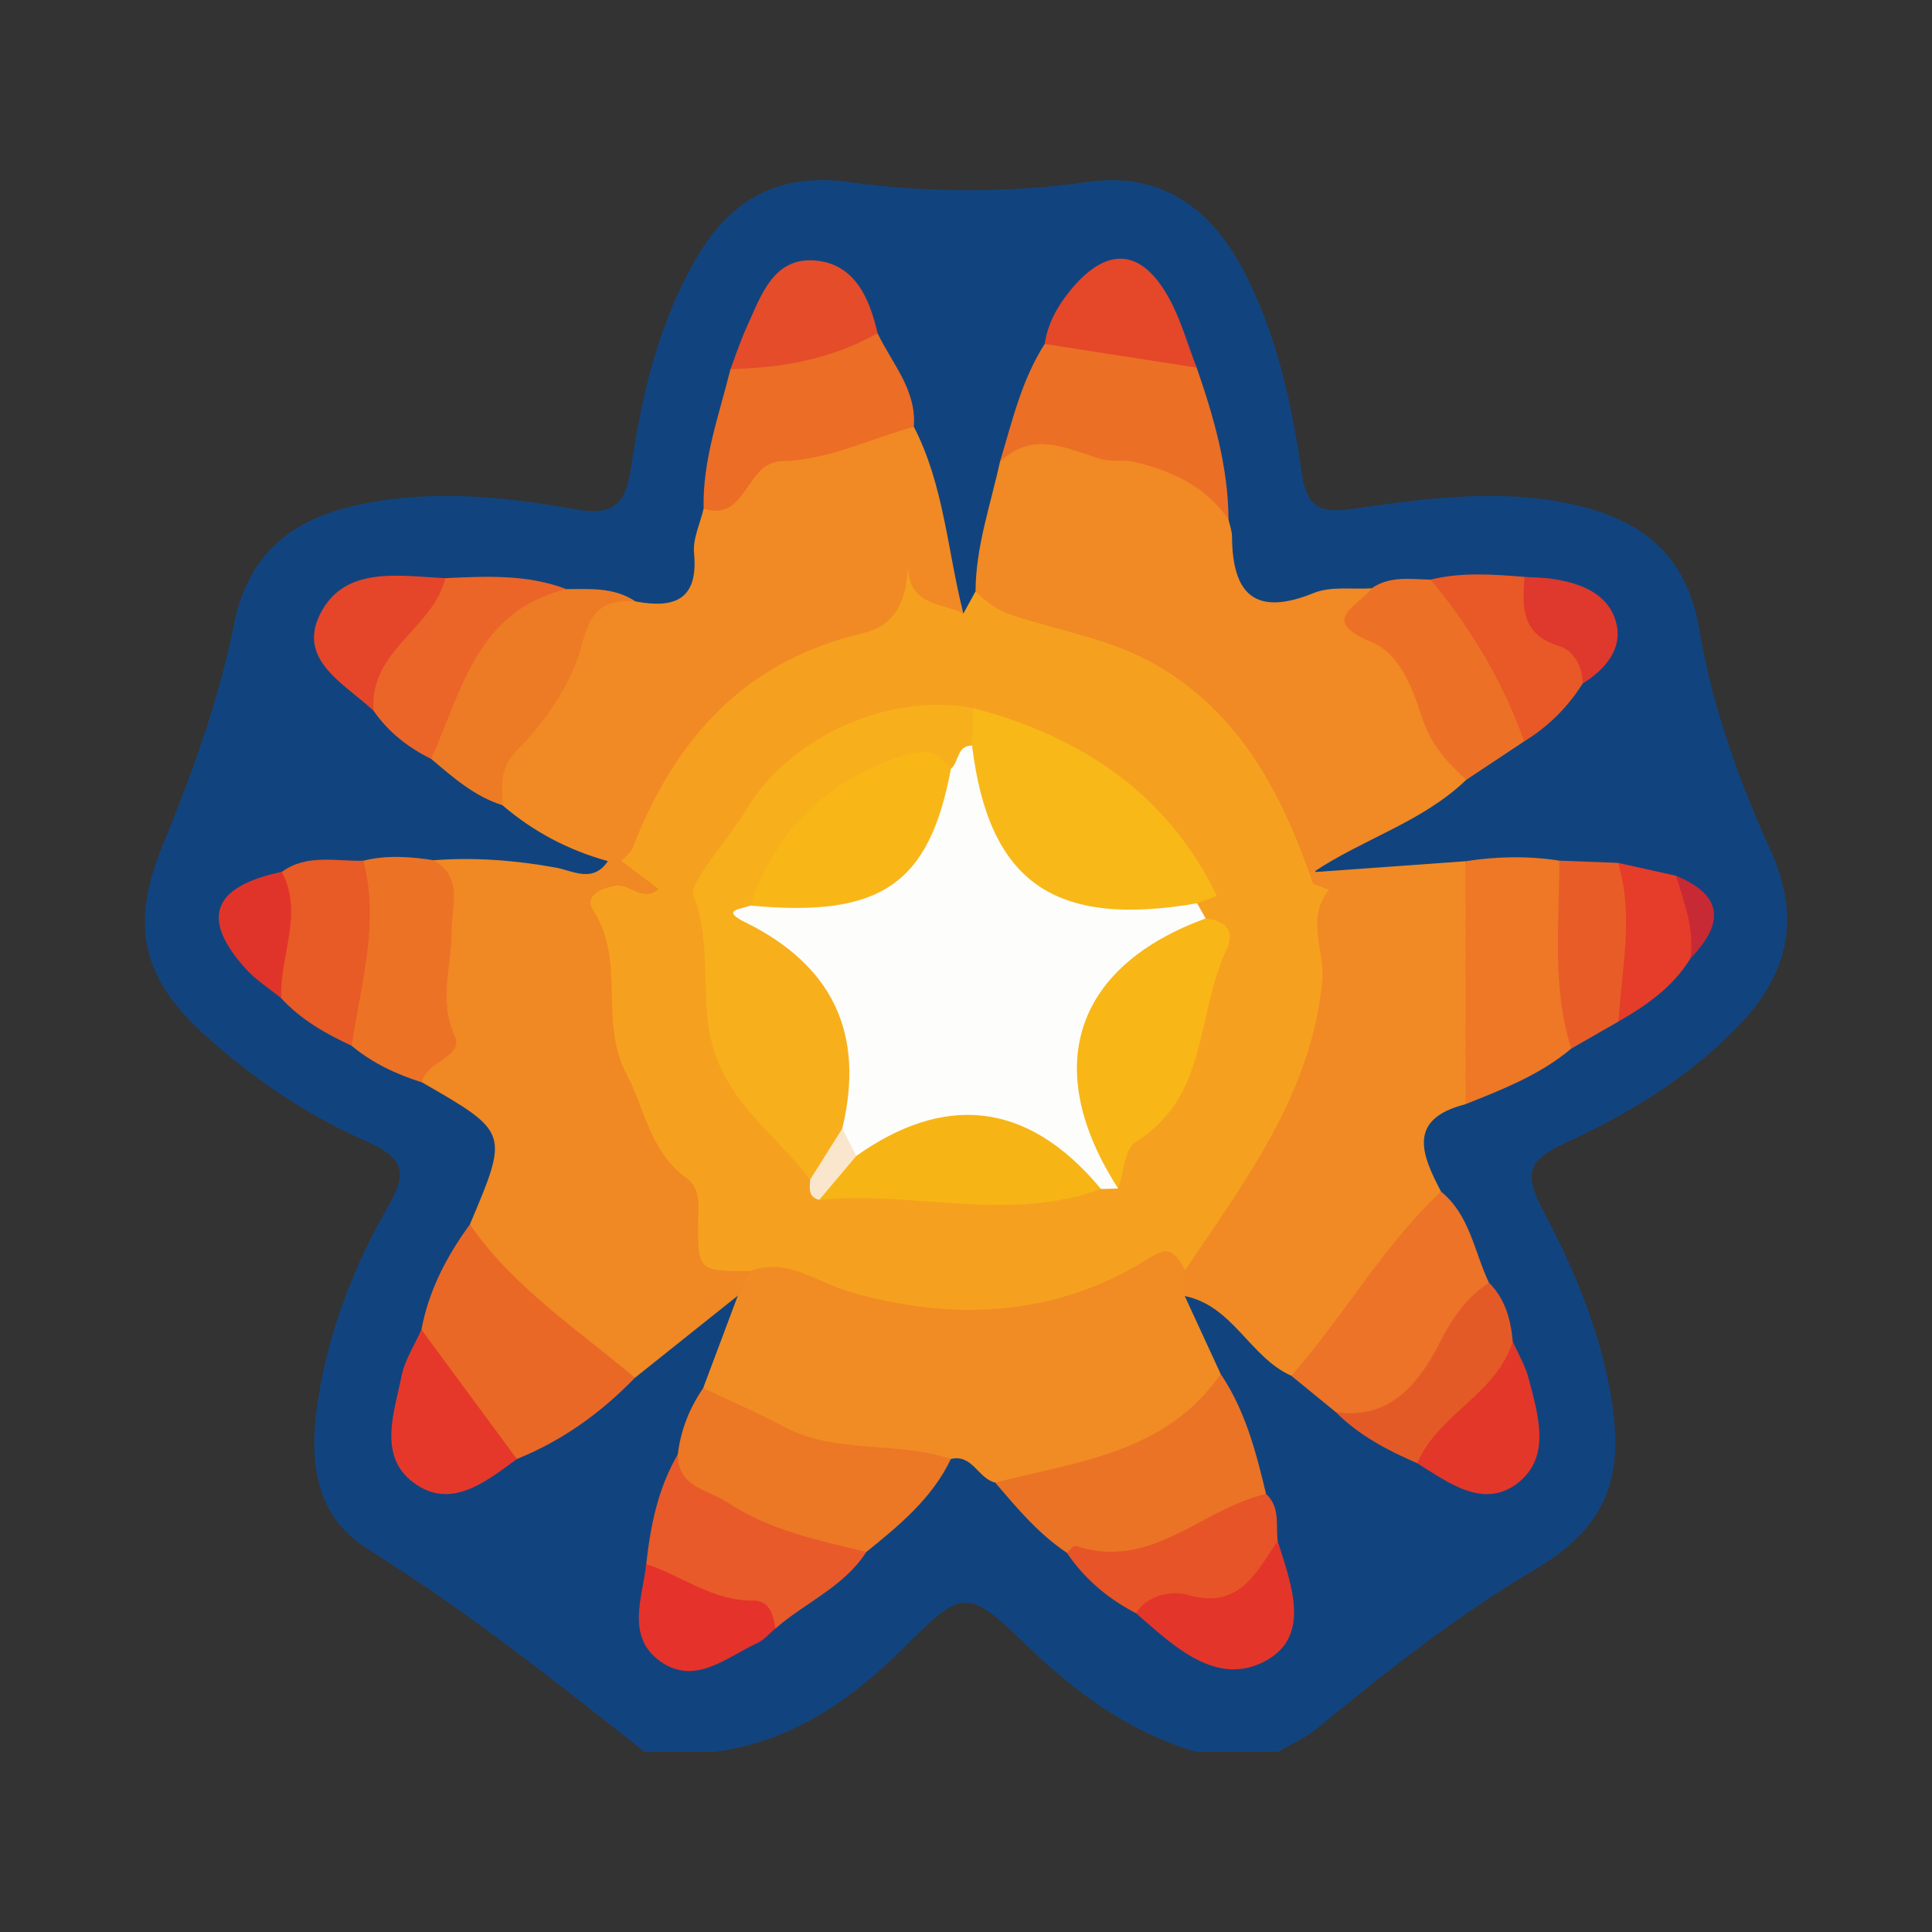
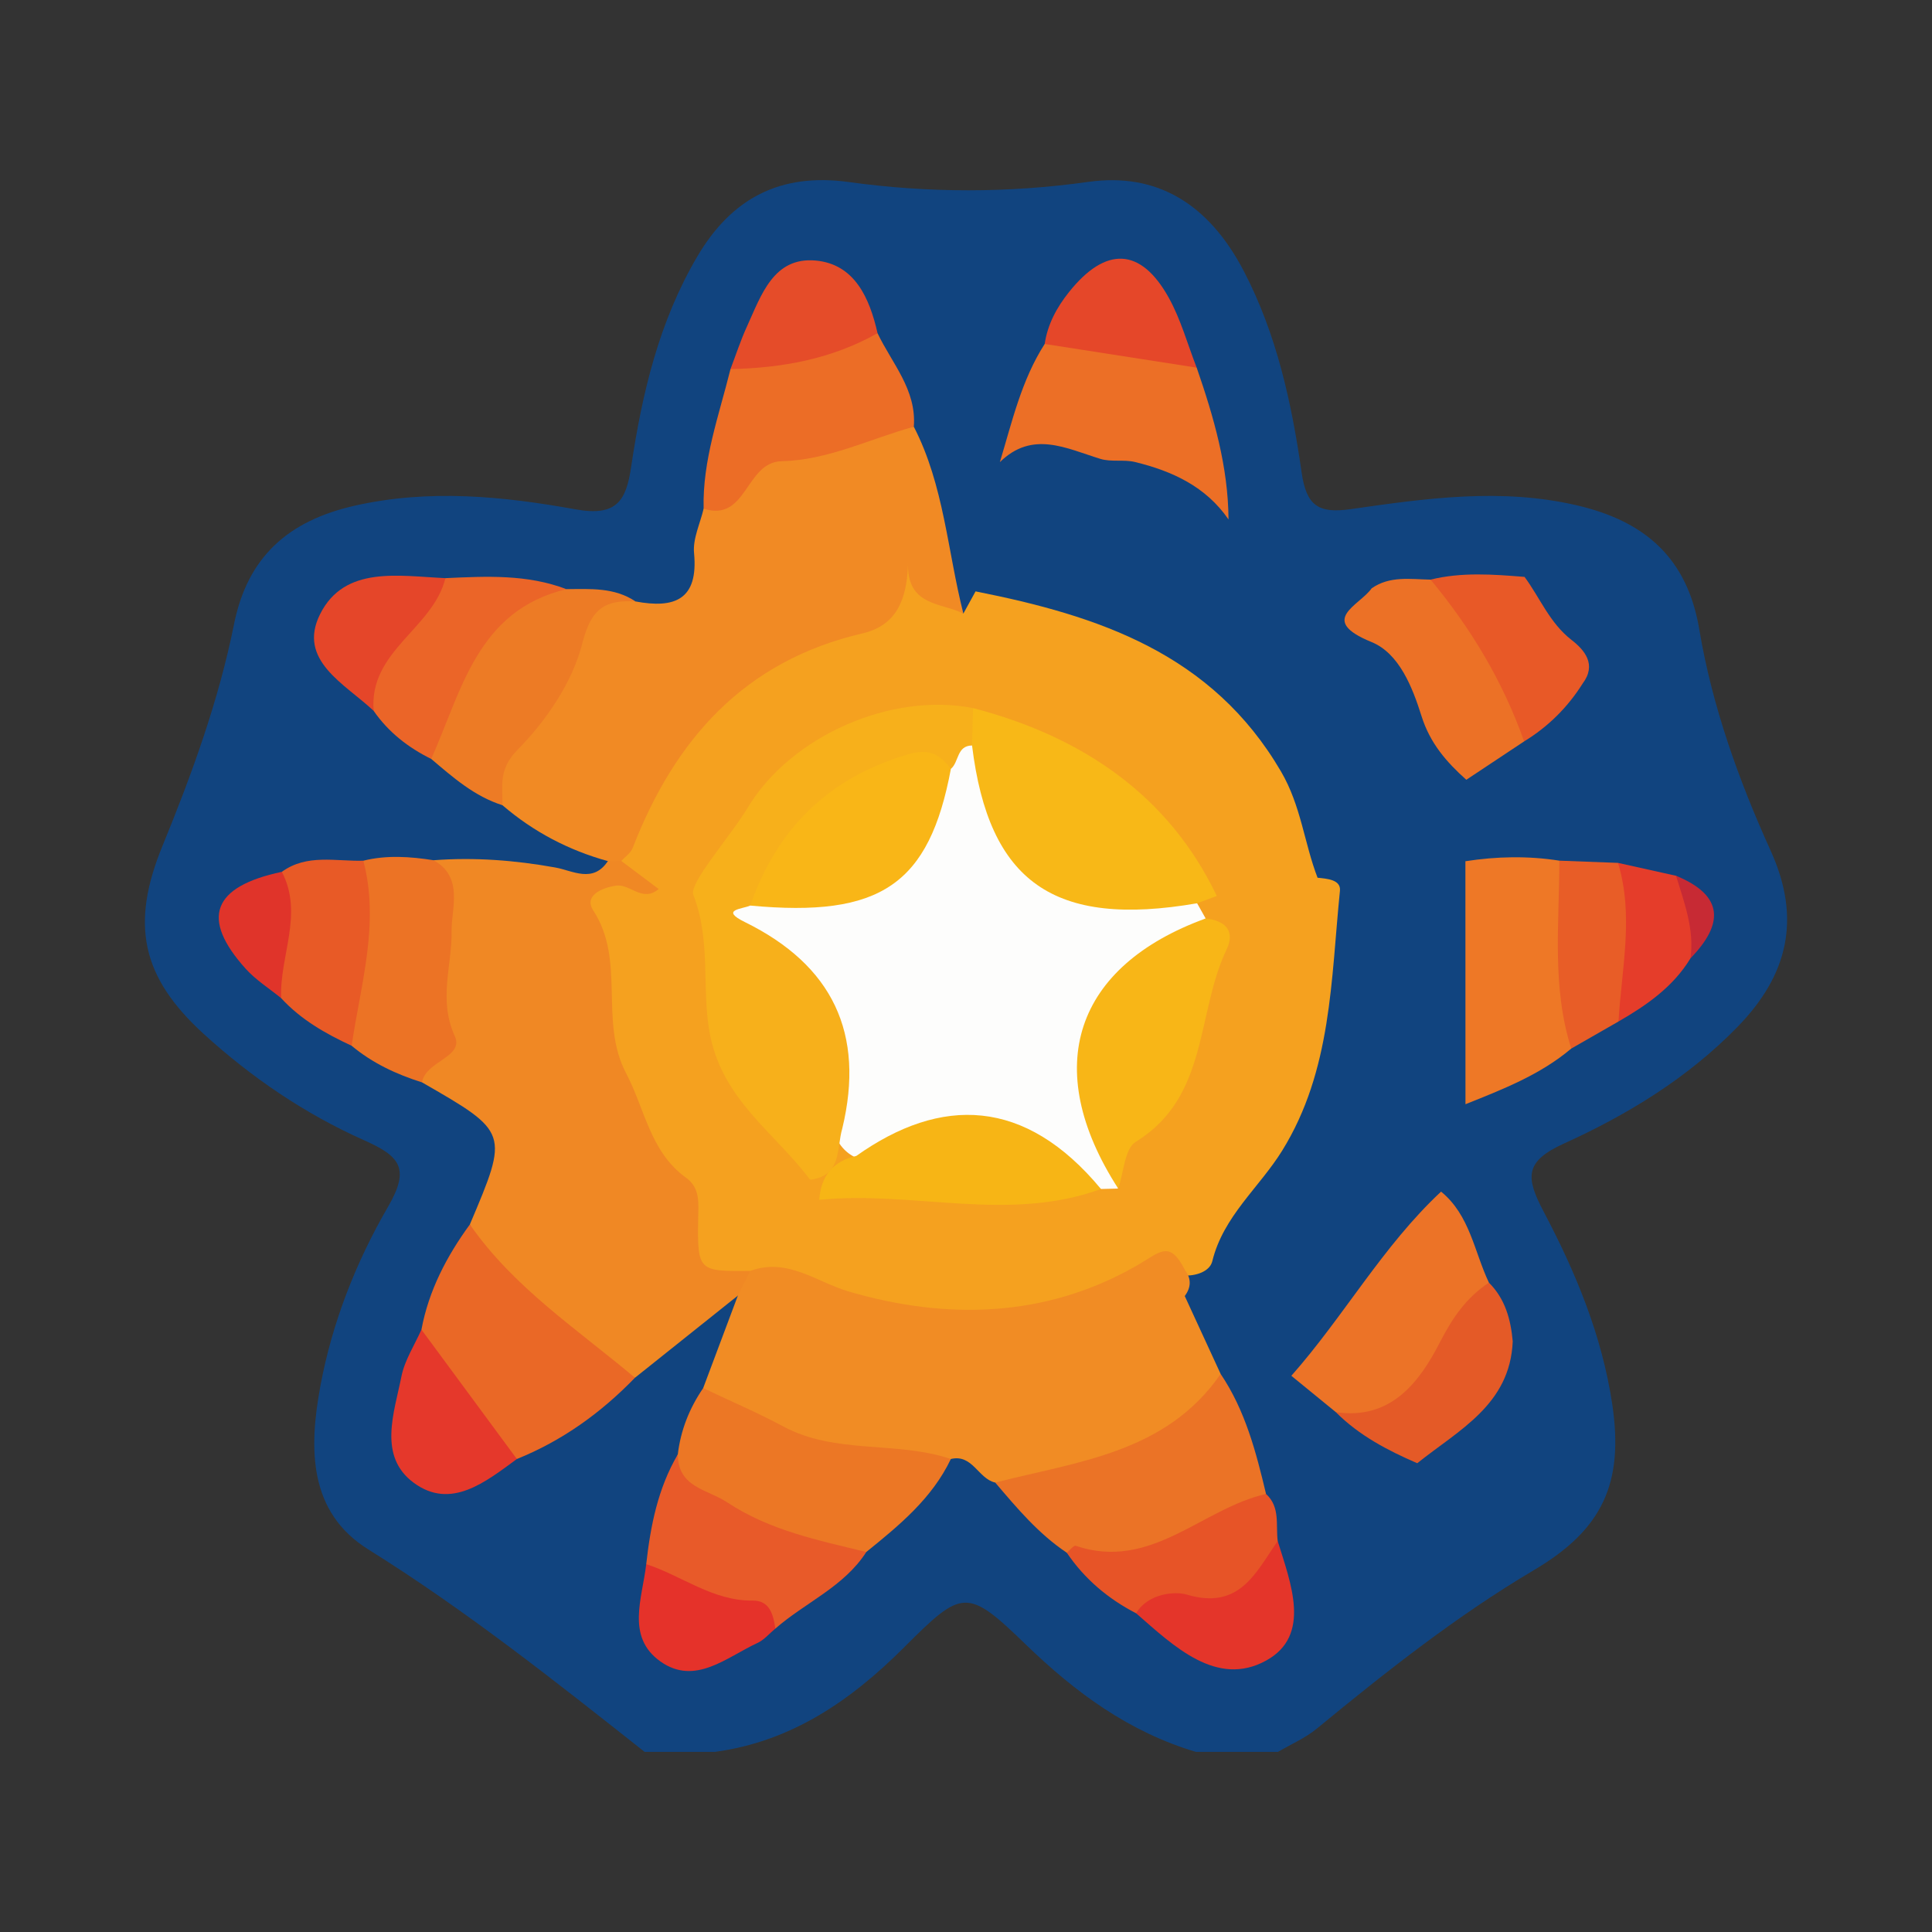
<svg xmlns="http://www.w3.org/2000/svg" version="1.1" id="Layer_1" x="0px" y="0px" width="200px" height="200px" viewBox="0 0 200 200" enable-background="new 0 0 200 200" xml:space="preserve">
  <rect x="0" y="0" width="200" height="200" fill="#333333" stroke="none" />
  <g>
    <path fill="#11447F" d="M66.73,181.353c-9.279-7.335-18.527-14.672-28.608-20.961c-6.213-3.876-6.149-10.479-4.958-16.899   c1.223-6.593,3.689-12.854,7.015-18.585c2.322-4,1.181-5.235-2.495-6.873c-6.1-2.718-11.65-6.489-16.602-11.008   c-6.478-5.911-7.575-11.369-4.269-19.442c3.06-7.471,5.822-15.048,7.419-22.992c1.394-6.934,5.6-10.69,12.496-12.246   c7.721-1.742,15.342-0.975,22.865,0.382c4.291,0.774,5.229-0.944,5.742-4.39c1.133-7.612,2.886-15.055,6.848-21.784   c3.533-6.002,8.559-8.696,15.693-7.709c8.23,1.139,16.505,1.145,24.783-0.017c7.078-0.994,12.456,2.237,16.107,9.249   c3.399,6.528,4.945,13.63,5.974,20.805c0.494,3.446,1.703,4.308,5.093,3.822c7.783-1.116,15.583-2.232,23.48-0.375   c7.017,1.65,11.363,5.47,12.595,12.82c1.337,7.977,4.075,15.599,7.395,22.927c3.205,7.072,1.758,12.878-3.405,18.194   c-5.148,5.3-11.388,9.107-17.994,12.106c-4.158,1.887-3.953,3.55-2.07,7.12c3.287,6.23,6.006,12.768,7.065,19.868   c1.221,8.18-1.012,12.974-8.083,17.158c-8.025,4.748-15.315,10.514-22.5,16.424c-1.192,0.981-2.672,1.613-4.018,2.407   c-2.833,0-5.666,0-8.499,0c-6.915-2.058-12.467-6.138-17.614-11.122c-6.08-5.887-6.563-5.731-12.577,0.285   c-5.505,5.507-11.658,9.76-19.592,10.837C71.587,181.353,69.159,181.353,66.73,181.353z" />
    <path fill="#F5A11F" d="M99.728,63.515c0.42-0.765,0.841-1.531,1.261-2.296c12.71,2.52,24.47,6.412,31.622,18.648   c2.077,3.553,2.397,7.387,3.782,10.996c0.995,0.1,2.434,0.197,2.317,1.355c-0.933,9.186-0.833,18.583-5.977,26.892   c-2.371,3.831-6.097,6.785-7.236,11.451c-0.261,1.07-1.729,1.576-3.047,1.47c-0.988-0.154-2.039-0.561-2.966-0.055   c-12.414,6.773-25.044,6.343-37.848,1.25c-1.126-0.448-2.37-0.443-3.578-0.486c-5.071,0.955-8.254-0.204-7.37-6.316   c0.234-1.617-0.677-3.09-1.735-4.362c-5.098-6.122-6.94-13.39-7.361-21.134c-0.099-1.826-0.461-3.551-1.113-5.256   c-1.023-2.672,0.094-4.746,2.757-4.694c3.443,0.067-0.318-1.634,0.684-1.969c3.255-11.871,10.45-20.088,22.213-24.073   c2.318-0.785,4.683-1.561,5.54-4.162c1.509-4.584,3.14-3.574,5.27-0.376C97.687,61.512,98.637,62.621,99.728,63.515z" />
-     <path fill="#F18924" d="M135.94,91.499c-3.13-9.036-7.272-17.312-15.928-22.481c-4.708-2.811-10.074-3.642-15.148-5.305   c-1.683-0.552-2.762-1.386-3.874-2.494c0.011-4.615,1.556-8.941,2.516-13.378c1.863-4.33,4.651-4.555,8.647-2.552   c3.486,1.748,7.608,1.986,11.36,3.091c3.899,1.149,2.899,3.358,3.662,5.393c0.126,0.589,0.359,1.178,0.363,1.768   c0.035,6.01,2.415,8.304,8.47,5.842c1.768-0.719,3.978-0.351,5.985-0.482c-0.274,1.907-2.103,3.193,1.313,5.338   c4.75,2.983,6.612,9.05,8.486,14.482c-4.552,4.383-10.703,6.121-15.824,9.563c0.41,0.279,0.542,0.552,0.397,0.819   C136.223,91.367,136.082,91.499,135.94,91.499z" />
    <path fill="#F08824" d="M64.317,89.126c1.259,0.945,2.518,1.891,3.868,2.905c-1.681,1.425-2.946-0.552-4.394-0.35   c-1.541,0.215-3.356,1.073-2.386,2.553c3.418,5.217,0.57,11.489,3.415,16.88c1.942,3.679,2.466,8.1,6.178,10.787   c1.507,1.09,1.304,2.604,1.276,4.308c-0.088,5.399,0.047,5.401,5.384,5.361c0.578,1.35-0.147,2.05-1.273,2.55   c-3.552,2.835-7.104,5.671-10.656,8.506c-7.658-3.178-14.019-7.753-17.09-15.87c4.046-9.538,4.046-9.538-4.953-14.71   c-0.545-1.699,0.538-2.573,1.663-3.513c0.332-0.277,1.507,0.264,0.982-0.611c-3.644-6.074-0.221-12.646-1.448-18.87   c4.238-0.321,8.422-0.001,12.611,0.753c1.784,0.321,3.892,1.664,5.43-0.661C63.385,88.799,63.849,88.793,64.317,89.126z" />
    <path fill="#F18A24" d="M64.317,89.126c-0.464,0.005-0.928,0.011-1.391,0.017c-4.063-1.124-7.708-3.036-10.91-5.785   c-1.777-2.205-1.568-4.165,0.134-6.493c2.84-3.883,5.572-7.885,7.19-12.5c1.227-3.5,3.84-2.813,6.451-2.102   c4.018,0.747,6.521-0.149,6.057-5.017c-0.141-1.484,0.635-3.055,0.991-4.586c5.634-6.98,13.337-8.655,21.759-8.488   c3.129,6.071,3.485,12.878,5.13,19.343c-2.298-1.164-5.907-0.723-5.726-5.337c-0.078,3.902-1.204,6.574-4.719,7.39   c-12.232,2.84-19.435,10.979-23.792,22.224C65.29,88.31,64.717,88.685,64.317,89.126z" />
    <path fill="#F18C24" d="M76.385,134.119c0.424-0.85,0.849-1.7,1.273-2.55c3.85-1.427,6.89,1.162,10.228,2.136   c10.204,2.977,20.3,2.65,29.527-2.54c2.682-1.508,3.6-2.92,5.263,0.323c0.676,0.901,0.621,1.793-0.031,2.678   c1.238,2.688,2.477,5.376,3.715,8.063c-0.963,6.516-6.52,7.719-11.327,9.773c-2.533,1.082-6.013-0.864-7.878,2.95   c-0.547,1.118-2.706-0.908-4.132-1.479c-1.756-0.388-2.343-2.979-4.592-2.438c-5.087,2.596-10.006-0.102-14.751-1.041   c-3.966-0.785-8.929-1.378-10.889-6.298C73.99,140.505,75.187,137.312,76.385,134.119z" />
-     <path fill="#F18A24" d="M122.647,134.167c0.01-0.892,0.019-1.784,0.03-2.677c6.259-9.28,13.118-18.38,14.206-29.96   c0.29-3.085-1.766-6.39,0.689-9.413c-0.544-0.206-1.088-0.412-1.632-0.618c0.009-0.405,0.018-0.809,0.028-1.214   c5.244-0.376,10.487-0.753,15.73-1.13c2.064,8.384,2.722,16.769,0.007,25.155c-6.088,1.551-4.524,5.238-2.526,9.047   c-4.213,7.13-8.213,14.434-15.5,19.065C129.382,140.499,127.632,135.17,122.647,134.167z" />
    <path fill="#EC7725" d="M72.792,143.697c2.764,1.313,5.588,2.516,8.279,3.963c5.457,2.934,11.729,1.473,17.361,3.376   c-1.948,4.09-5.342,6.866-8.753,9.626c-7.487,1.539-13.262-2.225-18.877-6.254c-1.142-0.819-1.218-2.428-0.637-3.848   C70.463,148.052,71.369,145.776,72.792,143.697z" />
    <path fill="#EA6826" d="M48.639,126.755c4.537,6.539,11.137,10.857,17.09,15.87c-3.508,3.626-7.523,6.516-12.222,8.411   c-5.435-2.887-8.168-7.765-9.88-13.397C44.383,133.59,46.24,130.048,48.639,126.755z" />
    <path fill="#EB7326" d="M103.025,153.475c8.532-2.185,17.695-3.059,23.337-11.244c2.545,3.77,3.665,8.08,4.698,12.423   c-6.055,4.807-12.204,9.299-20.625,6.084C107.507,158.784,105.275,156.119,103.025,153.475z" />
    <path fill="#EC6F26" d="M127.175,53.773c-2.349-3.413-5.836-5.012-9.685-5.947c-1.152-0.28-2.46,0.021-3.579-0.323   c-3.535-1.086-7.032-2.975-10.405,0.337c1.265-4.184,2.233-8.482,4.639-12.233c5.685-2.011,10.921-1.135,15.735,2.451   C125.643,43.157,127.144,48.311,127.175,53.773z" />
    <path fill="#EE7826" d="M151.705,114.31c-0.002-8.385-0.004-16.77-0.007-25.155c3.239-0.504,6.48-0.569,9.726-0.06   c2.373,6.36,2.001,12.894,1.231,19.453C159.428,111.274,155.554,112.768,151.705,114.31z" />
    <path fill="#EC7327" d="M133.679,142.422c5.431-6.14,9.454-13.425,15.5-19.065c2.989,2.437,3.428,6.214,4.953,9.42   c-1.892,3.977-3.735,7.935-6.805,11.255c-2.654,2.87-5.413,4.008-9.044,2.152C136.748,144.93,135.214,143.676,133.679,142.422z" />
    <path fill="#EC6D26" d="M94.598,44.172c-4.546,1.257-8.886,3.463-13.678,3.571c-3.785,0.085-3.556,6.343-8.081,4.917   c-0.127-5.02,1.601-9.683,2.78-14.451c4.794-2.389,9.863-3.653,15.224-3.717C92.335,37.625,94.895,40.344,94.598,44.172z" />
    <path fill="#EC7325" d="M44.884,89.051c3.154,1.752,1.829,5.024,1.863,7.35c0.053,3.61-1.393,7.067,0.336,10.869   c0.983,2.161-3.022,2.566-3.398,4.775c-2.651-0.834-5.134-1.99-7.283-3.788c-1.42-6.501-0.09-12.829,1.211-19.158   C40.033,88.499,42.458,88.671,44.884,89.051z" />
    <path fill="#EC7126" d="M151.792,80.723c-2.053-1.835-3.752-3.781-4.634-6.586c-0.938-2.982-2.31-6.501-5.175-7.672   c-5.609-2.294-1.271-3.748,0.01-5.562c1.883-1.315,4.016-0.938,6.099-0.901c5.239,2.791,10.503,11.893,9.685,16.747   C155.782,78.073,153.787,79.398,151.792,80.723z" />
    <path fill="#ED7B25" d="M65.791,62.262c-3.135-0.173-4.581,0.673-5.513,4.348c-1.019,4.017-3.724,7.99-6.692,10.997   c-2.018,2.044-1.539,3.719-1.57,5.75c-2.901-0.917-5.122-2.881-7.377-4.793c-0.108-9.767,5.832-17.228,13.994-17.576   C61.097,60.975,63.592,60.786,65.791,62.262z" />
    <path fill="#E85A29" d="M70.166,150.561c0.012,3.432,3.056,3.601,5.126,4.969c4.409,2.914,9.417,3.92,14.388,5.133   c-2.322,3.612-6.327,5.225-9.414,7.929c-4.449-2.238-10.222-1.823-13.369-6.671C67.34,157.948,68.107,154.068,70.166,150.561z" />
    <path fill="#EB6528" d="M58.633,60.989c-9.241,2.215-10.836,10.517-13.994,17.576c-2.387-1.178-4.426-2.77-5.957-4.974   c-2.897-7.484,4.237-9.547,7.426-13.742C50.336,59.656,54.565,59.434,58.633,60.989z" />
    <path fill="#E85A26" d="M37.613,89.099c1.712,6.52-0.283,12.805-1.211,19.158c-2.696-1.25-5.256-2.703-7.295-4.927   c-3.024-4.375,0.146-8.719,0.067-13.079C31.782,88.365,34.76,89.185,37.613,89.099z" />
    <path fill="#E75427" d="M110.434,160.738c0.311-0.253,0.718-0.787,0.921-0.718c7.788,2.642,13.067-3.865,19.704-5.366   c1.491,1.356,0.996,3.204,1.208,4.877c-0.593,4.817-2.888,7.573-8.172,7.148c-2.142-0.172-4.308,0.451-6.486,0.326   C114.702,165.505,112.276,163.456,110.434,160.738z" />
    <path fill="#E5382B" d="M43.627,137.639c3.293,4.466,6.586,8.932,9.879,13.398c-3.232,2.361-6.825,5.298-10.673,2.462   c-3.726-2.746-2.033-7.232-1.273-11.026C41.897,140.791,42.917,139.246,43.627,137.639z" />
    <path fill="#E45A27" d="M138.283,146.184c5.742,0.852,8.688-3.17,10.764-7.208c1.337-2.6,2.751-4.646,5.085-6.199   c1.682,1.679,2.263,3.804,2.465,6.083c-0.274,6.571-5.607,9.179-9.884,12.613C143.634,150.138,140.686,148.597,138.283,146.184z" />
    <path fill="#E85D27" d="M162.655,108.549c-2.029-6.382-1.237-12.943-1.231-19.453c2.024,0.077,4.047,0.154,6.071,0.23   c4.557,5.458,2.329,10.938,0.053,16.418C165.917,106.679,164.286,107.614,162.655,108.549z" />
    <path fill="#E85927" d="M157.777,76.748c-2.185-6.186-5.505-11.715-9.685-16.747c3.223-0.791,6.476-0.545,9.73-0.281   c1.607,2.182,2.6,4.772,4.869,6.532c1.353,1.049,2.617,2.542,1.145,4.507C162.282,73.227,160.267,75.228,157.777,76.748z" />
    <path fill="#E54C29" d="M90.843,34.491c-4.726,2.669-9.874,3.608-15.224,3.717c0.561-1.467,1.046-2.97,1.699-4.395   c1.476-3.224,2.736-7.234,7.116-6.841C88.465,27.334,90.019,30.846,90.843,34.491z" />
-     <path fill="#E33729" d="M146.713,151.473c2.155-5.098,8.21-7.139,9.884-12.613c0.558,1.27,1.297,2.494,1.641,3.82   c0.969,3.732,2.359,8.08-1.055,10.793C153.623,156.302,149.978,153.5,146.713,151.473z" />
    <path fill="#E54729" d="M123.88,38.058c-5.245-0.817-10.49-1.634-15.735-2.451c0.306-2.044,1.246-3.779,2.523-5.379   c3.793-4.749,7.422-4.63,10.321,0.59C122.241,33.072,122.933,35.636,123.88,38.058z" />
    <path fill="#E4352A" d="M117.609,167.004c1.222-2.067,4.038-2.293,5.243-1.933c5.477,1.637,7.141-2.284,9.414-5.541   c1.346,4.353,3.526,9.764-1.185,12.365C125.963,174.722,121.513,170.411,117.609,167.004z" />
    <path fill="#E54629" d="M46.109,59.848c-1.276,5.229-7.957,7.536-7.426,13.742c-2.949-2.788-7.95-5.218-5.545-10.018   C35.674,58.508,41.327,59.64,46.109,59.848z" />
    <path fill="#E5322A" d="M66.896,161.92c3.691,1.196,6.874,3.818,11.024,3.772c1.767-0.019,2.134,1.462,2.344,2.897   c-0.613,0.507-1.155,1.169-1.853,1.491c-3.202,1.476-6.456,4.462-10.05,1.91C64.771,169.44,66.503,165.428,66.896,161.92z" />
    <path fill="#E53D2A" d="M167.548,105.744c0.319-5.474,1.608-10.95-0.052-16.418c2.003,0.445,4.007,0.889,6.01,1.334   c2.802,2.445,3.194,5.311,1.493,8.543C173.201,102.166,170.466,104.059,167.548,105.744z" />
    <path fill="#E0342A" d="M29.175,90.252c2.288,4.372-0.258,8.719-0.067,13.079c-1.232-1.006-2.618-1.873-3.67-3.041   C20.729,95.062,21.981,91.775,29.175,90.252z" />
-     <path fill="#DE392C" d="M163.836,70.759c-0.012-1.805-0.942-3.422-2.44-3.881c-3.913-1.196-3.834-4.057-3.574-7.158   c0.99,0.067,1.99,0.066,2.967,0.216c2.894,0.445,5.722,1.549,6.506,4.486C168.02,67.144,166.204,69.296,163.836,70.759z" />
    <path fill="#C72A34" d="M174.998,99.203c0.418-3.008-0.65-5.756-1.493-8.544C178.502,92.721,178.432,95.668,174.998,99.203z" />
    <path fill="#FDFDFC" d="M123.925,93.506c0.295,0.525,0.59,1.049,0.885,1.574c-11.253,6.653-13.737,16.146-9.053,27.96   c-0.595,0.015-1.19,0.03-1.785,0.044c-1.424-1.094-3.398-0.947-4.773-2.229c-4.861-4.534-10.354-4.297-16.084-1.993   c-1.47,0.591-2.915,1.304-4.587,0.946c-1.211-0.599-1.906-1.608-2.298-2.862c-0.269-0.96-0.5-1.965-0.372-2.935   c0.967-7.334-2.097-12.578-8.129-16.519c-1.822-1.19-4.835-2.907-0.332-4.814c0.583-0.137,1.19-0.324,1.776-0.246   c10.262,1.373,15.794-3.772,18.233-13.201c0.893-1.246,1.475-2.999,3.607-2.267c1.26,1.387,1.477,3.218,2.064,4.893   c2.736,7.811,6.114,10.226,14.538,10.475C119.768,92.395,122.023,92.039,123.925,93.506z" />
    <path fill="#F7B01B" d="M77.666,93.744c-0.826,0.369-3.187,0.416-0.559,1.708c9.082,4.466,12.457,11.539,10.085,21.368   c-0.609,2.082-0.031,4.911-3.331,5.303c-3.684-4.922-9.171-8.295-10.416-15.31c-0.825-4.645,0.175-9.445-1.671-14.176   c-0.472-1.209,3.736-5.903,5.668-9.09c4.49-7.407,14.893-11.919,23.287-10.245c0.991,1.317,1.129,2.611-0.102,3.87   c-1.602,0.017-1.344,1.717-2.19,2.419c-8.566-0.845-13.49,4.56-17.664,10.748C79.844,91.716,78.797,92.698,77.666,93.744z" />
    <path fill="#F8B817" d="M100.626,77.172c0.034-1.29,0.068-2.58,0.102-3.87c11.209,2.911,20.236,8.965,25.235,19.449   c0.41-0.152-0.814,0.302-2.038,0.755C109.116,96.066,102.358,91.328,100.626,77.172z" />
    <path fill="#F8B617" d="M115.756,123.04c-8.119-12.597-4.429-23.053,9.054-27.96c1.996,0.213,3.1,1.26,2.166,3.209   c-3.159,6.594-1.829,15.262-9.402,19.911C116.415,118.911,116.335,121.382,115.756,123.04z" />
    <path fill="#F7B515" d="M88.644,119.662c8.787-6.229,17.484-6.036,25.328,3.423c-9.601,3.515-19.466,0.142-29.164,1.124   C84.978,121.757,86.215,120.207,88.644,119.662z" />
-     <path fill="#FAE6CD" d="M88.644,119.662c-1.279,1.516-2.558,3.031-3.837,4.547c-1.192-0.298-0.976-1.234-0.947-2.086   c1.111-1.767,2.222-3.535,3.332-5.303C87.676,117.767,88.16,118.715,88.644,119.662z" />
    <path fill="#F9B617" d="M77.666,93.744c2.774-7.96,8.051-13.179,16.254-15.633c2.275-0.681,3.345-0.037,4.516,1.479   C96.192,91.577,91.161,95.005,77.666,93.744z" />
  </g>
</svg>